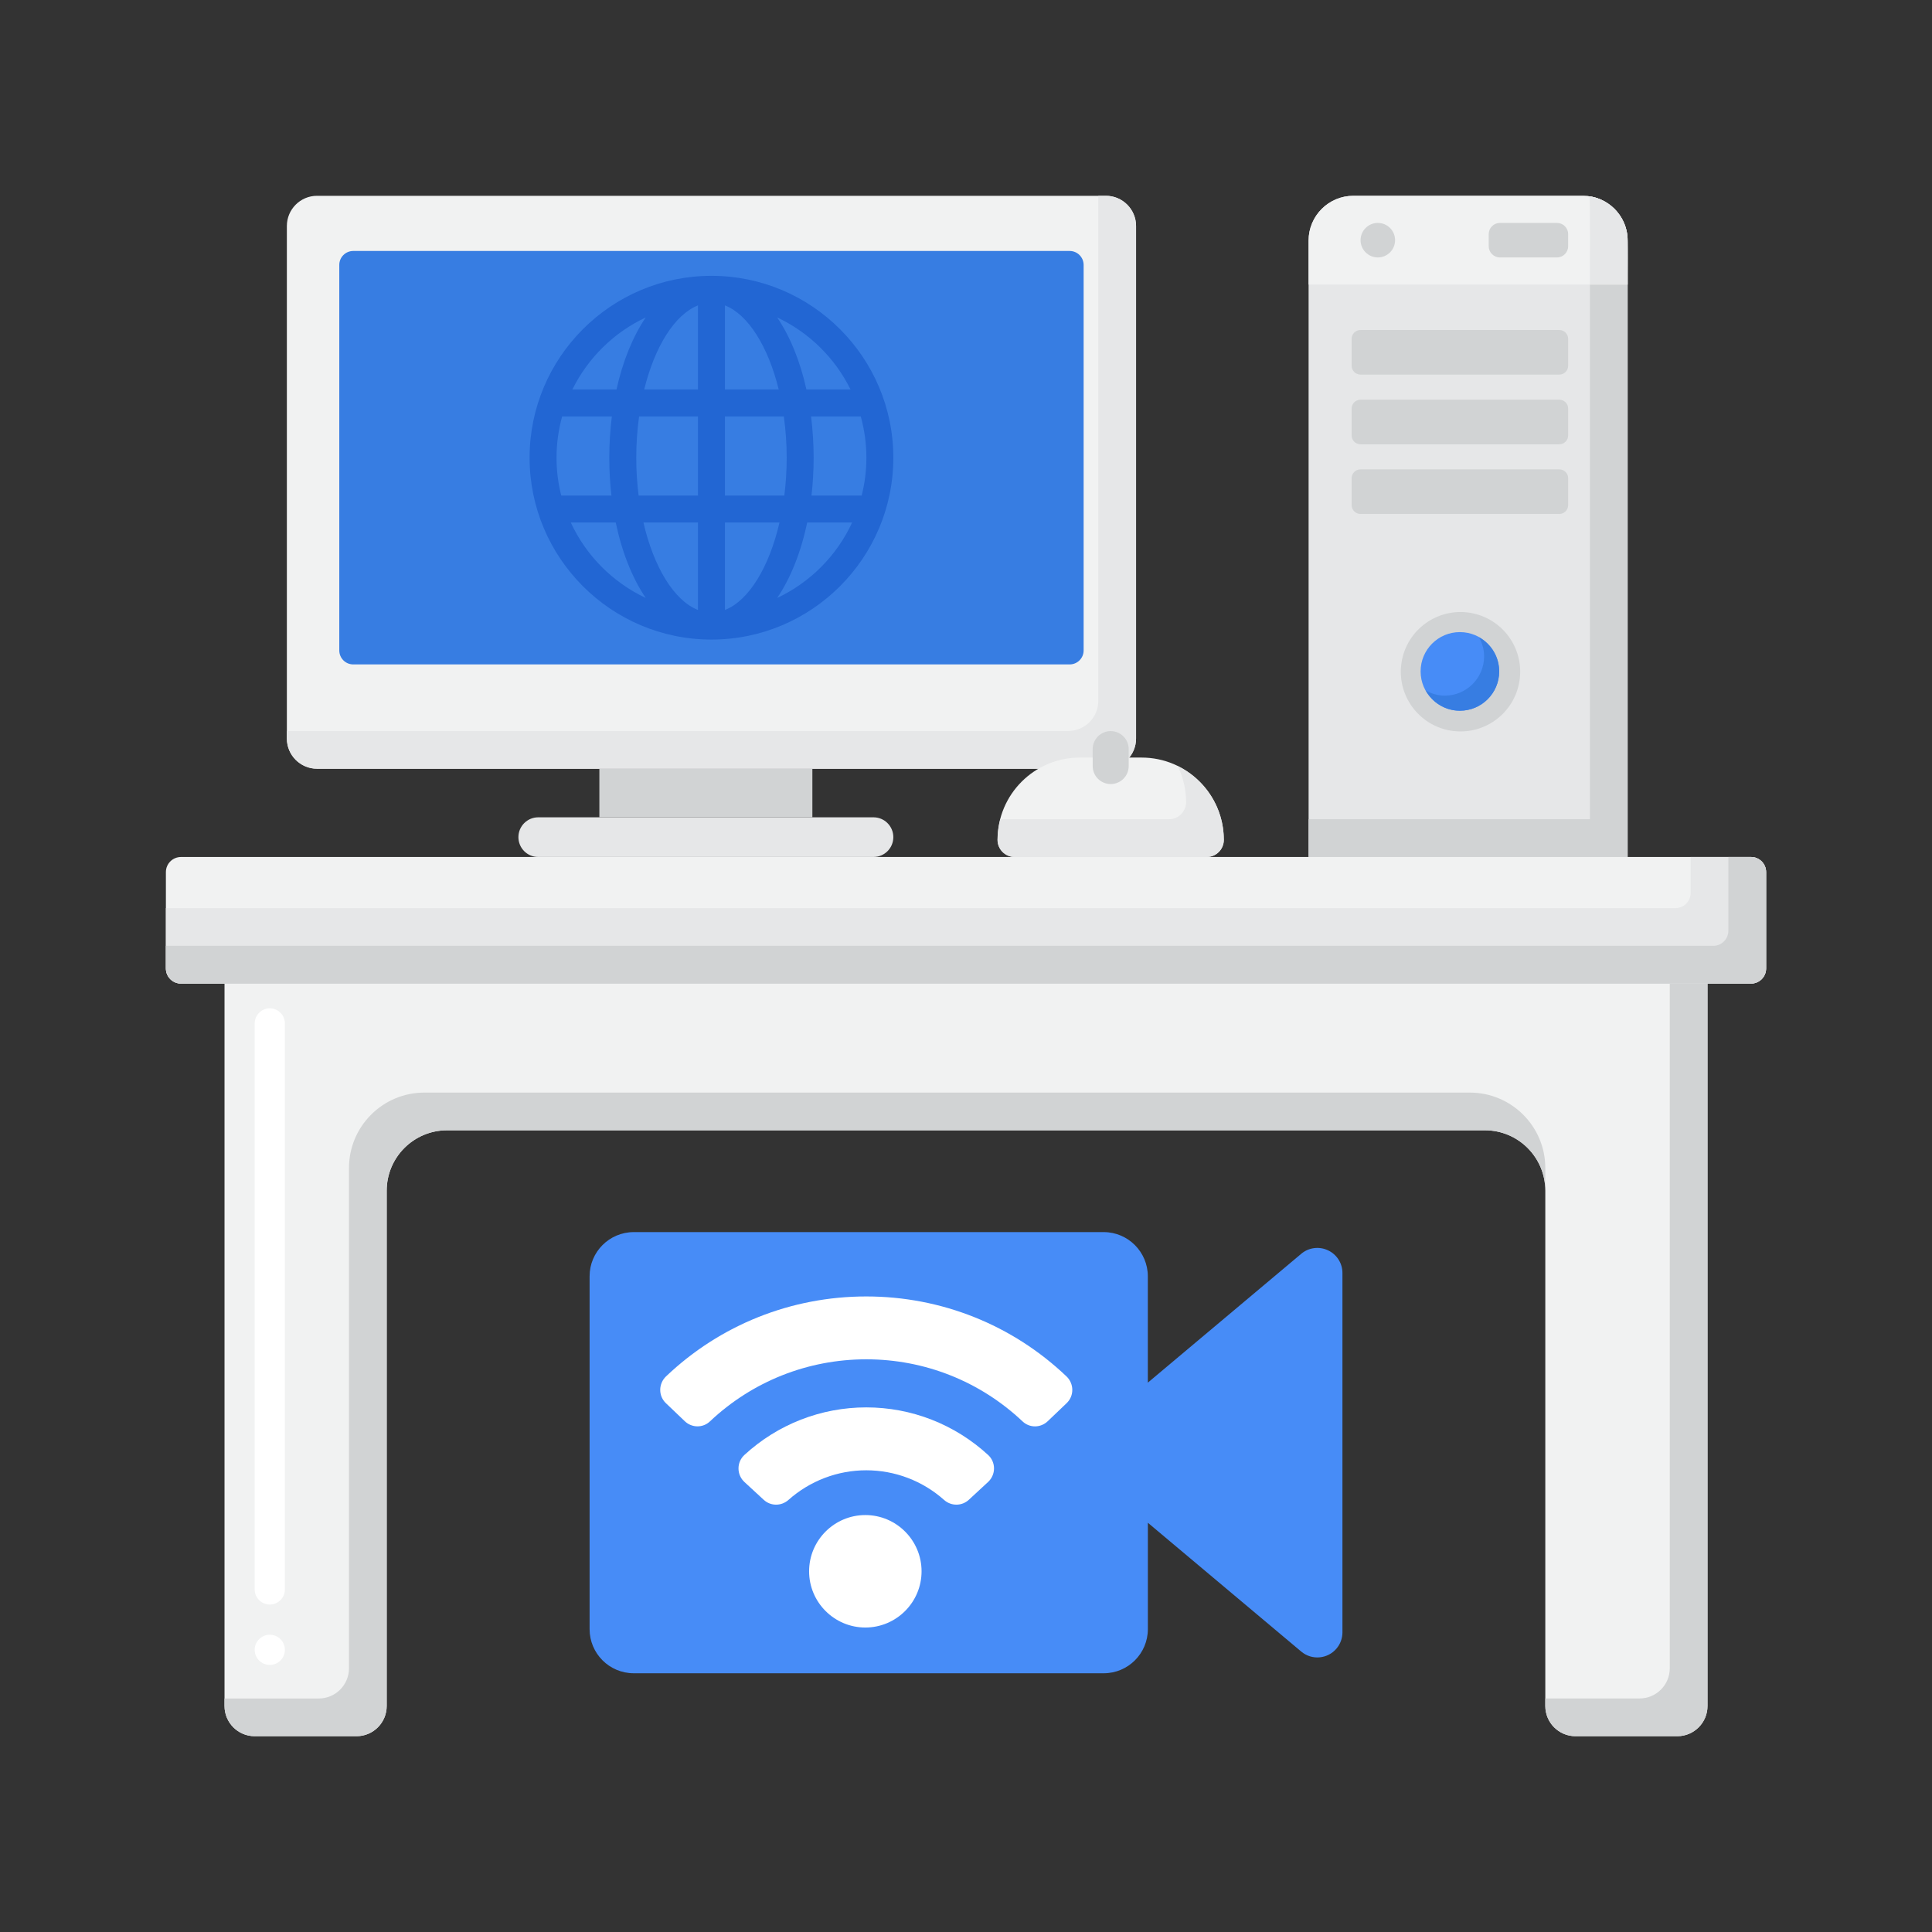
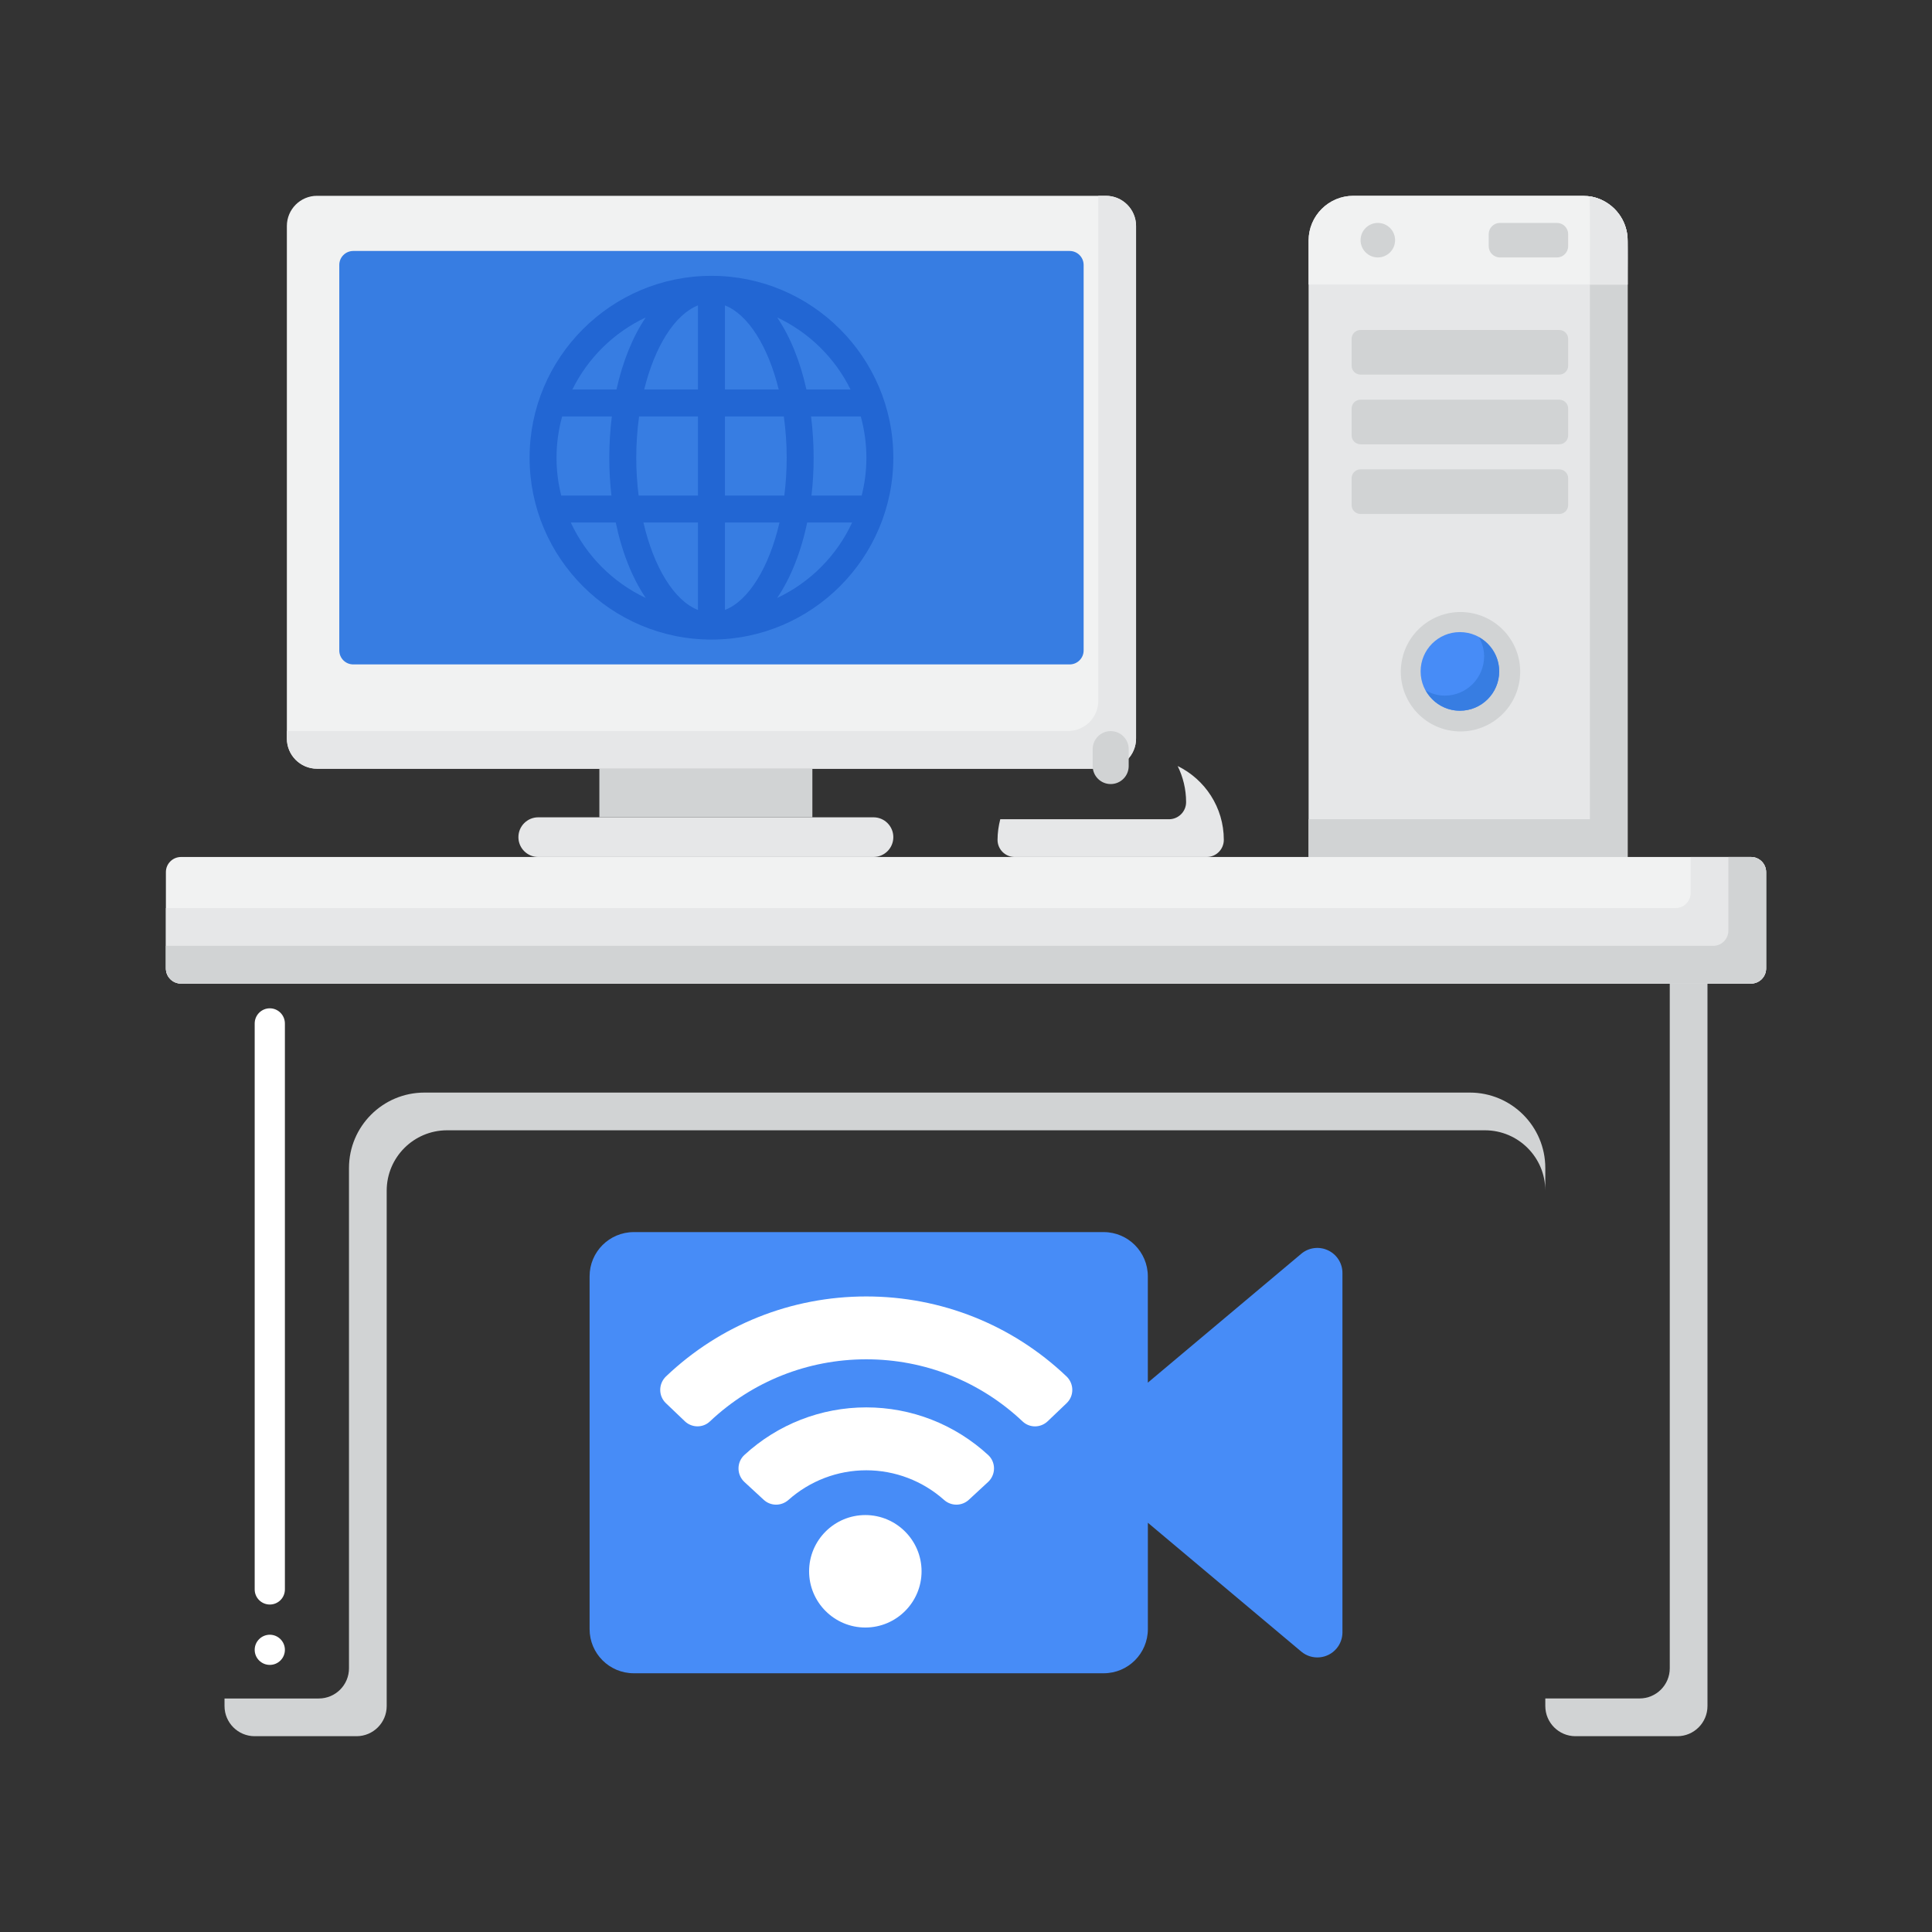
<svg xmlns="http://www.w3.org/2000/svg" width="52" height="52" viewBox="0 0 52 52" fill="none">
  <rect x="0" y="0" width="52" height="52" fill="#333333" stroke="none" />
-   <path d="M10.408 45.917V32.047C10.408 31.15 11.136 30.422 12.033 30.422H39.967C40.864 30.422 41.592 31.15 41.592 32.047V45.917C41.592 46.366 41.956 46.73 42.404 46.73H45.145C45.594 46.73 45.958 46.366 45.958 45.917V33.784V26.473H6.043V45.917C6.043 46.366 6.406 46.73 6.855 46.73H9.596C10.045 46.73 10.408 46.366 10.408 45.917Z" fill="#F1F2F2" />
  <path d="M7.262 44.811C7.038 44.811 6.855 44.63 6.855 44.405C6.855 44.181 7.038 43.999 7.262 43.999C7.485 43.999 7.668 44.181 7.668 44.405C7.668 44.631 7.485 44.811 7.262 44.811ZM7.262 43.186C7.038 43.186 6.855 43.005 6.855 42.78V27.548C6.855 27.322 7.038 27.139 7.262 27.139C7.485 27.139 7.668 27.322 7.668 27.548V42.78C7.668 43.006 7.485 43.186 7.262 43.186Z" fill="white" />
  <path d="M9.393 31.438V44.902C9.393 45.351 9.029 45.715 8.58 45.715H6.043V45.918C6.043 46.366 6.406 46.73 6.855 46.73H9.596C10.045 46.73 10.408 46.366 10.408 45.918V32.047C10.408 31.15 11.136 30.422 12.033 30.422H39.967C40.864 30.422 41.592 31.15 41.592 32.047C41.592 31.874 41.592 31.663 41.592 31.438C41.592 30.316 40.682 29.407 39.56 29.407H11.424C10.302 29.407 9.393 30.316 9.393 31.438Z" fill="#D1D3D4" />
  <path d="M44.942 26.473V44.902C44.942 45.35 44.578 45.714 44.129 45.714H41.592V45.917C41.592 46.366 41.956 46.73 42.404 46.73H45.145C45.594 46.73 45.957 46.366 45.957 45.917V26.473H44.942Z" fill="#D1D3D4" />
  <path d="M47.129 26.473H4.872C4.647 26.473 4.465 26.291 4.465 26.066V23.472C4.465 23.248 4.647 23.066 4.872 23.066H47.129C47.353 23.066 47.535 23.248 47.535 23.472V26.066C47.535 26.291 47.353 26.473 47.129 26.473Z" fill="#F1F2F2" />
  <path d="M47.129 23.066H45.504V24.035C45.504 24.26 45.322 24.441 45.097 24.441H4.465V26.066C4.465 26.291 4.647 26.473 4.872 26.473H47.129C47.353 26.473 47.535 26.291 47.535 26.066V23.472C47.535 23.248 47.353 23.066 47.129 23.066Z" fill="#E6E7E8" />
  <path d="M47.129 23.066H46.519V25.051C46.519 25.275 46.337 25.457 46.113 25.457H4.465V26.066C4.465 26.291 4.647 26.473 4.872 26.473H47.129C47.353 26.473 47.535 26.291 47.535 26.066V23.472C47.535 23.248 47.353 23.066 47.129 23.066Z" fill="#D1D3D4" />
  <path d="M42.603 5.27H36.426C35.76 5.27 35.221 5.81 35.221 6.475V23.066H43.808V6.475C43.808 5.81 43.269 5.27 42.603 5.27Z" fill="#E6E7E8" />
  <path d="M42.779 5.284C42.787 5.341 42.793 5.4 42.793 5.459V22.05H35.221V23.066H43.808V6.475C43.808 5.869 43.361 5.369 42.779 5.284Z" fill="#D1D3D4" />
  <path d="M40.895 18.338C41.038 17.462 40.444 16.637 39.568 16.494C38.693 16.351 37.867 16.945 37.724 17.821C37.581 18.697 38.175 19.523 39.051 19.666C39.927 19.808 40.753 19.214 40.895 18.338Z" fill="#D1D3D4" />
  <path d="M39.293 19.129C39.878 19.129 40.351 18.655 40.351 18.071C40.351 17.487 39.878 17.013 39.293 17.013C38.709 17.013 38.236 17.487 38.236 18.071C38.236 18.655 38.709 19.129 39.293 19.129Z" fill="#478CF7" />
  <path d="M39.807 17.152C39.892 17.304 39.945 17.478 39.945 17.665C39.945 18.249 39.471 18.723 38.887 18.723C38.7 18.723 38.526 18.67 38.374 18.584C38.555 18.908 38.896 19.129 39.293 19.129C39.877 19.129 40.351 18.655 40.351 18.071C40.351 17.674 40.13 17.333 39.807 17.152Z" fill="#377DE2" />
  <path d="M41.969 10.082H36.617C36.486 10.082 36.379 9.975 36.379 9.844V9.12C36.379 8.989 36.486 8.882 36.617 8.882H41.969C42.101 8.882 42.207 8.989 42.207 9.12V9.844C42.207 9.975 42.101 10.082 41.969 10.082Z" fill="#D1D3D4" />
  <path d="M41.969 11.958H36.617C36.486 11.958 36.379 11.851 36.379 11.72V10.996C36.379 10.864 36.486 10.758 36.617 10.758H41.969C42.101 10.758 42.207 10.864 42.207 10.996V11.72C42.207 11.851 42.101 11.958 41.969 11.958Z" fill="#D1D3D4" />
  <path d="M41.969 13.833H36.617C36.486 13.833 36.379 13.727 36.379 13.595V12.871C36.379 12.74 36.486 12.633 36.617 12.633H41.969C42.101 12.633 42.207 12.74 42.207 12.871V13.595C42.207 13.727 42.101 13.833 41.969 13.833Z" fill="#D1D3D4" />
  <path d="M42.603 5.27H36.426C35.76 5.27 35.221 5.81 35.221 6.475V7.658H43.808V6.475C43.808 5.81 43.269 5.27 42.603 5.27Z" fill="#F1F2F2" />
  <path d="M43.789 6.268C43.705 5.765 43.291 5.357 42.779 5.284C42.806 5.222 42.788 7.625 42.793 7.658H43.808C43.802 7.505 43.826 6.391 43.789 6.268Z" fill="#E6E7E8" />
  <path d="M37.549 6.464C37.549 6.721 37.341 6.929 37.084 6.929C36.828 6.929 36.62 6.721 36.62 6.464C36.62 6.208 36.828 6 37.084 6C37.341 6 37.549 6.208 37.549 6.464Z" fill="#D1D3D4" />
  <path d="M41.906 6.929H40.371C40.204 6.929 40.069 6.794 40.069 6.627V6.301C40.069 6.135 40.204 6 40.371 6H41.906C42.072 6 42.207 6.135 42.207 6.301V6.627C42.207 6.794 42.072 6.929 41.906 6.929Z" fill="#D1D3D4" />
  <path d="M29.765 20.69H8.533C8.085 20.69 7.721 20.326 7.721 19.877V6.083C7.721 5.634 8.085 5.27 8.533 5.27H29.765C30.213 5.27 30.577 5.634 30.577 6.083V19.877C30.577 20.326 30.213 20.69 29.765 20.69Z" fill="#F1F2F2" />
  <path d="M29.765 5.27H29.561V18.862C29.561 19.311 29.198 19.674 28.749 19.674H7.721V19.877C7.721 20.326 8.085 20.69 8.533 20.69H29.765C30.213 20.69 30.577 20.326 30.577 19.877V6.083C30.577 5.634 30.213 5.27 29.765 5.27Z" fill="#E6E7E8" />
  <path d="M28.79 17.883H9.508C9.3 17.883 9.132 17.715 9.132 17.507V7.131C9.132 6.923 9.3 6.755 9.508 6.755H28.79C28.997 6.755 29.166 6.923 29.166 7.131V17.507C29.166 17.715 28.997 17.883 28.79 17.883Z" fill="#377DE2" />
  <path d="M23.51 21.998H14.487C14.192 21.998 13.953 22.237 13.953 22.532C13.953 22.827 14.192 23.066 14.487 23.066H23.51C23.805 23.066 24.044 22.827 24.044 22.532C24.044 22.237 23.805 21.998 23.51 21.998Z" fill="#E6E7E8" />
  <path d="M19.149 7.424C16.45 7.424 14.254 9.62 14.254 12.319C14.254 15.018 16.45 17.214 19.149 17.214C21.848 17.214 24.044 15.018 24.044 12.319C24.044 9.62 21.848 7.424 19.149 7.424ZM14.979 12.319C14.979 11.934 15.033 11.562 15.13 11.209H16.468C16.424 11.564 16.399 11.936 16.399 12.319C16.399 12.67 16.419 13.011 16.457 13.339H15.106C15.023 13.012 14.979 12.671 14.979 12.319ZM17.125 12.319C17.125 11.936 17.152 11.564 17.201 11.209H18.786V13.339H17.189C17.147 13.011 17.125 12.669 17.125 12.319ZM19.512 8.22C20.14 8.466 20.676 9.331 20.959 10.483H19.512V8.22ZM18.786 8.22V10.483H17.339C17.622 9.331 18.159 8.466 18.786 8.22ZM18.786 14.064V16.417C18.142 16.166 17.595 15.262 17.318 14.064H18.786ZM19.512 16.417V14.064H20.98C20.703 15.262 20.156 16.166 19.512 16.417ZM19.512 13.339V11.209H21.097C21.146 11.564 21.174 11.936 21.174 12.319C21.174 12.669 21.151 13.011 21.11 13.339H19.512ZM21.83 11.209H23.168C23.265 11.562 23.319 11.934 23.319 12.319C23.319 12.671 23.275 13.012 23.192 13.339H21.841C21.879 13.011 21.899 12.67 21.899 12.319C21.899 11.936 21.874 11.565 21.83 11.209ZM22.892 10.483H21.705C21.536 9.72 21.265 9.056 20.918 8.544C21.775 8.947 22.474 9.634 22.892 10.483ZM17.38 8.544C17.034 9.056 16.762 9.72 16.593 10.483H15.406C15.824 9.634 16.523 8.947 17.38 8.544ZM15.363 14.064H16.573C16.74 14.866 17.02 15.561 17.38 16.094C16.492 15.676 15.775 14.955 15.363 14.064ZM20.918 16.094C21.278 15.562 21.558 14.866 21.725 14.064H22.935C22.523 14.955 21.806 15.676 20.918 16.094Z" fill="#2266D3" />
  <path d="M16.132 20.69H21.865V21.998H16.132V20.69Z" fill="#D1D3D4" />
-   <path d="M30.725 20.39H29.064C27.841 20.39 26.849 21.382 26.849 22.605C26.849 22.859 27.056 23.066 27.31 23.066H32.478C32.733 23.066 32.939 22.86 32.939 22.605C32.939 21.382 31.948 20.39 30.725 20.39Z" fill="#F1F2F2" />
  <path d="M31.697 20.618C31.841 20.911 31.924 21.24 31.924 21.59C31.924 21.844 31.717 22.05 31.463 22.05H26.922C26.877 22.228 26.849 22.413 26.849 22.605C26.849 22.86 27.056 23.066 27.31 23.066H32.479C32.733 23.066 32.939 22.86 32.939 22.605C32.939 21.731 32.432 20.978 31.697 20.618Z" fill="#E6E7E8" />
  <path d="M29.894 21.103C29.627 21.103 29.41 20.886 29.41 20.619V20.162C29.41 19.895 29.627 19.678 29.894 19.678C30.162 19.678 30.379 19.895 30.379 20.162V20.619C30.379 20.886 30.162 21.103 29.894 21.103Z" fill="#D1D3D4" />
  <path d="M35.742 33.652C35.504 33.54 35.222 33.577 35.022 33.747L30.894 37.214V34.351C30.893 33.695 30.361 33.163 29.706 33.162H17.057C16.401 33.163 15.869 33.695 15.869 34.351V43.848C15.869 44.504 16.401 45.036 17.057 45.036H29.707C30.363 45.036 30.894 44.504 30.895 43.848V40.985L35.023 44.452C35.308 44.692 35.734 44.655 35.974 44.369C36.076 44.248 36.132 44.094 36.132 43.935V34.264C36.133 34.001 35.98 33.762 35.742 33.652Z" fill="#478CF7" />
  <path d="M23.291 40.778C22.456 40.778 21.777 41.457 21.777 42.292C21.777 43.126 22.456 43.805 23.291 43.805C24.125 43.805 24.804 43.126 24.804 42.292C24.804 41.457 24.125 40.778 23.291 40.778Z" fill="white" />
  <path d="M26.597 39.162C25.698 38.335 24.533 37.88 23.315 37.88C22.098 37.88 20.932 38.335 20.034 39.162C19.934 39.254 19.877 39.385 19.877 39.522C19.876 39.661 19.935 39.794 20.036 39.888L20.555 40.367C20.649 40.454 20.768 40.498 20.888 40.498C21.007 40.498 21.125 40.456 21.221 40.371C21.8 39.856 22.544 39.573 23.315 39.573C24.087 39.573 24.831 39.856 25.41 40.371C25.602 40.542 25.889 40.54 26.076 40.367L26.594 39.888C26.696 39.794 26.754 39.661 26.754 39.522C26.754 39.385 26.697 39.254 26.597 39.162Z" fill="white" />
  <path d="M28.705 37.046C27.247 35.658 25.333 34.894 23.315 34.894C21.298 34.894 19.384 35.658 17.926 37.046C17.827 37.14 17.77 37.273 17.77 37.409C17.77 37.545 17.824 37.672 17.922 37.766L18.431 38.252C18.621 38.434 18.919 38.437 19.108 38.257C20.249 37.18 21.743 36.586 23.316 36.586C24.888 36.586 26.382 37.18 27.522 38.257C27.616 38.346 27.736 38.391 27.857 38.391C27.98 38.391 28.104 38.344 28.2 38.252L28.709 37.766C28.807 37.672 28.861 37.545 28.861 37.409C28.861 37.273 28.804 37.14 28.705 37.046Z" fill="white" />
</svg>